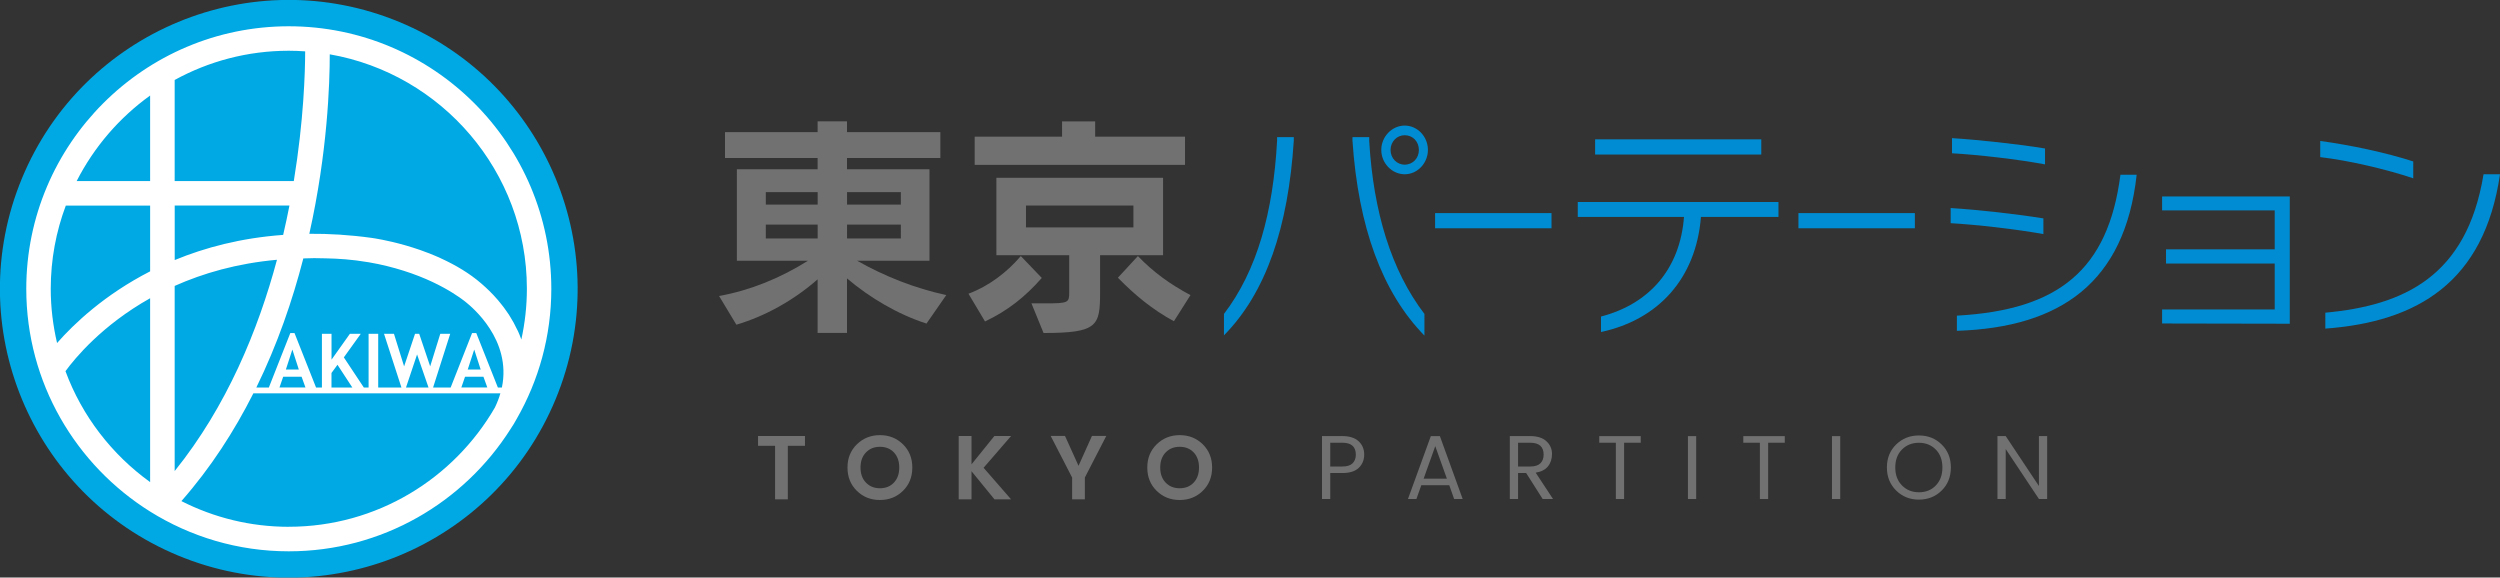
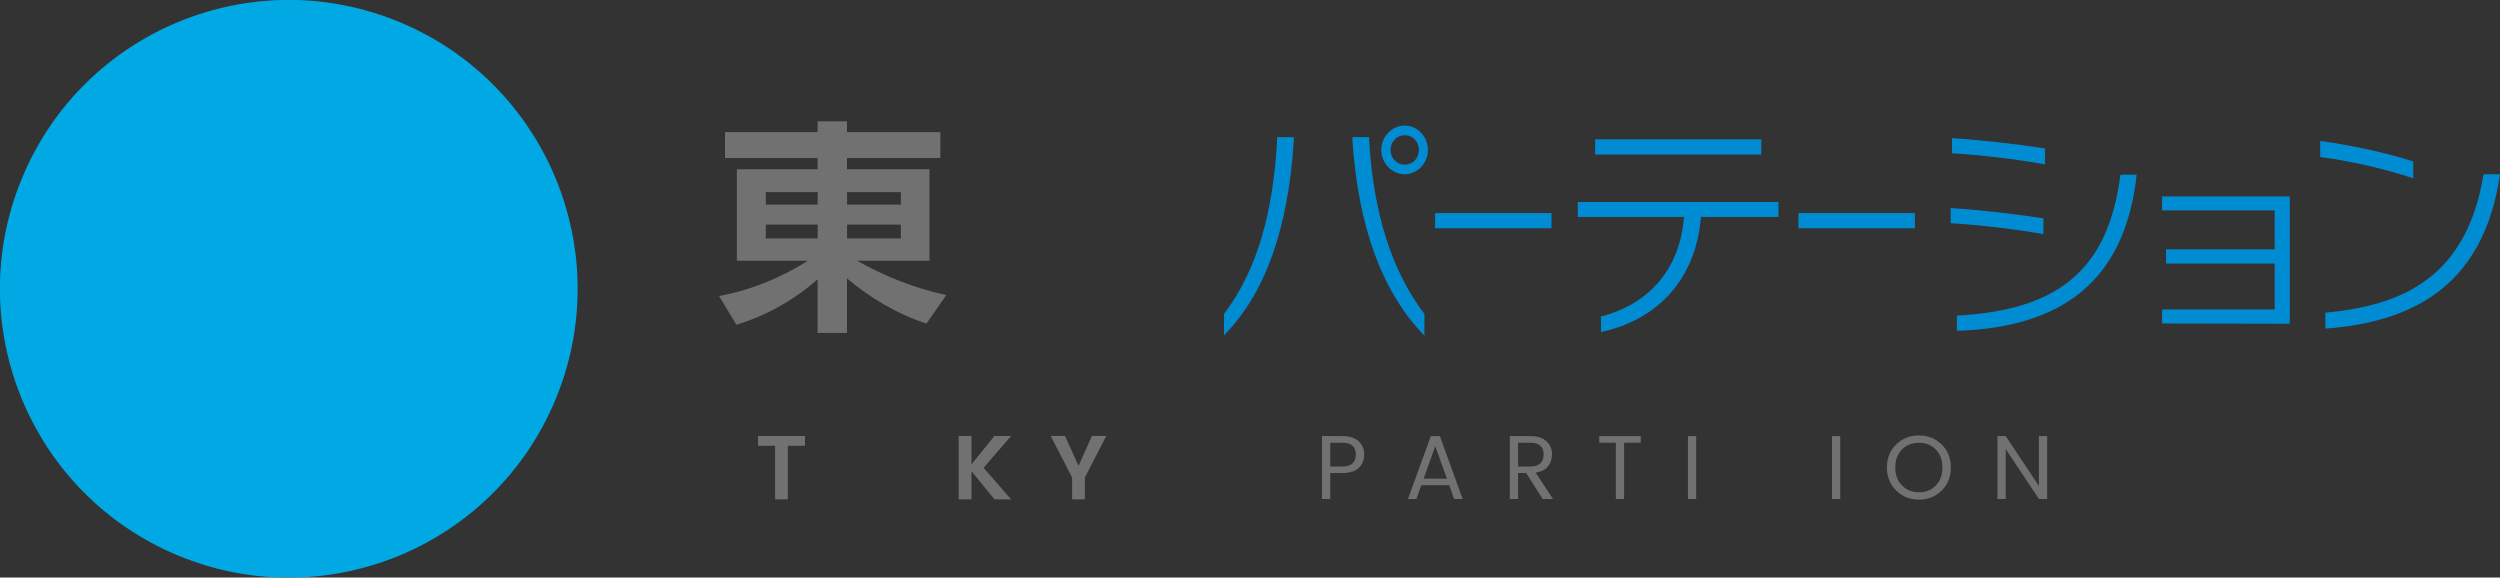
<svg xmlns="http://www.w3.org/2000/svg" id="b" viewBox="0 0 609 140.69">
  <rect x="0" y="0" width="609" height="140.69" fill="#333333" stroke="none" />
  <defs>
    <style>.d{fill:#fff;}.e{fill:#008cd2;}.f{fill:#00a9e4;}.g{fill:#727171;}</style>
  </defs>
  <g id="c">
    <circle class="f" cx="70.35" cy="70.35" r="70.35" transform="translate(-21.57 108.42) rotate(-67.5)" />
-     <path class="d" d="M70.35,6.4C35.08,6.4,6.4,35.09,6.4,70.36c0,22.87,12.08,42.95,30.18,54.26,9.81,6.12,21.38,9.68,33.77,9.68,22.69,0,42.65-11.89,54-29.76h0c.47-.68,1.11-1.74,1.55-2.56,5.34-9.34,8.4-20.12,8.4-31.62,0-35.27-28.69-63.96-63.95-63.96ZM42.55,19.48c8.26-4.53,17.74-7.12,27.8-7.12,1.34,0,2.67.06,3.99.15-.01,4.9-.33,16.73-2.77,31.59h-29.02v-24.61ZM73.47,91.78l.94,2.61h-6.33l.9-2.61h4.49ZM69.64,90.01l1.58-4.86,1.57,4.86h-3.15ZM80.75,94.4v-3.54l1.46-2,3.62,5.54h-5.09ZM98.9,94.4l2.7-8.06,2.79,8.06h-5.49ZM117.77,91.78l.94,2.61h-6.33l.9-2.61h4.49ZM113.94,90.01l1.58-4.86,1.57,4.86h-3.15ZM122.25,94.4h-.97l-5.26-13.27h-1.02l-5.22,13.27h-4.28l4.17-13.08h-2.42l-2.46,7.93-2.67-7.93h-1.02l-2.66,7.93-2.47-7.93h-2.42l4.24,13.08h-5.66v-13.08h-2.34v13.08h-1.16l-4.87-7.34,4.12-5.74h-2.65l-4.47,6.29v-6.29h-2.34v13.08h-1.43l-5.25-13.27h-1.02l-5.23,13.27h-3.05c5.15-10.51,8.83-21.27,11.45-31.45,1.71-.09,3.56-.08,5.43-.02,3.27.07,6.41.28,10.16.91.12.02.23.03.35.05,3.15.54,5.94,1.26,8.45,2.05,5.34,1.68,9.3,3.74,11.94,5.38,1.32.82,2.26,1.5,2.83,1.94.43.33.66.53.66.53,1.09.91,10.99,8.91,8.55,20.61ZM42.55,50.07h27.96c-.45,2.32-.97,4.72-1.53,7.15-10.21.74-18.99,3.06-26.42,6.13v-13.27ZM36.57,117.44c-9.31-6.7-16.58-16.08-20.62-27.02,2.28-3.13,8.89-11.18,20.62-17.77v44.79ZM36.57,66.1c-11.11,5.69-18.56,12.78-22.67,17.46-.99-4.25-1.54-8.66-1.54-13.2,0-7.14,1.3-13.97,3.67-20.28h20.54v16.02ZM36.57,44.1h-17.89c4.23-8.29,10.39-15.44,17.89-20.83v20.83ZM42.55,69.65c6.88-3.07,15.14-5.49,24.92-6.37-4.59,17.12-12.24,35.72-24.92,51.47v-45.1ZM70.35,128.33c-9.4,0-18.28-2.26-26.16-6.26,7.17-8.16,12.91-17.09,17.53-26.25h60.17c-.32,1.12-.76,2.27-1.33,3.45-10.03,17.35-28.78,29.05-50.22,29.05ZM126.12,80.57c-.16-.36-.35-.7-.53-1.05-.16-.32-.32-.65-.49-.97-.24-.44-.51-.86-.76-1.28-.13-.21-.25-.43-.38-.63-.25-.38-.5-.73-.76-1.09-.18-.24-.34-.49-.52-.73-.18-.23-.36-.45-.54-.68-.28-.35-.55-.7-.83-1.03-.04-.04-.08-.09-.12-.13-1.3-1.51-2.65-2.8-3.89-3.87-2.94-2.56-6.35-4.54-9.73-6.1-.24-.11-.48-.23-.72-.34-.3-.13-.6-.25-.9-.38-.44-.18-.87-.37-1.3-.54-.2-.08-.4-.15-.6-.22-.52-.2-1.03-.39-1.53-.57-.24-.08-.48-.16-.71-.24-.44-.15-.88-.3-1.3-.43-.44-.14-.87-.26-1.29-.39-.19-.06-.39-.12-.58-.17-4.33-1.23-7.58-1.71-8.11-1.78-5.35-.74-10.41-1.04-15.18-1,4.45-19.9,4.98-36.71,4.98-43.72,27.23,4.75,48.02,28.54,48.02,57.11,0,4.24-.48,8.38-1.35,12.37-.26-.74-.55-1.45-.87-2.16Z" />
    <path class="g" d="M184.66,108.6v-2.39h11.43v2.39h-4.18v13.04h-3.1v-13.04h-4.16Z" />
-     <path class="g" d="M214.35,121.8c-2.23,0-4.1-.74-5.62-2.23-1.52-1.49-2.28-3.38-2.28-5.67s.76-4.18,2.29-5.67c1.53-1.49,3.4-2.23,5.62-2.23s4.09.75,5.6,2.23c1.52,1.49,2.28,3.38,2.28,5.67s-.76,4.18-2.28,5.67c-1.52,1.49-3.39,2.23-5.62,2.23ZM217.76,117.56c.87-.92,1.3-2.15,1.3-3.68s-.44-2.76-1.3-3.67c-.87-.91-2-1.37-3.4-1.37s-2.54.46-3.42,1.38-1.32,2.14-1.32,3.67.44,2.75,1.32,3.67,2.02,1.38,3.42,1.38,2.53-.46,3.4-1.38Z" />
    <path class="g" d="M236.66,121.64h-3.12v-15.43h3.12v6.9l5.57-6.9h4.07l-6.7,7.74,6.7,7.69h-4.05l-5.59-6.85v6.85Z" />
    <path class="g" d="M264.29,121.64h-3.12v-5.31l-5.22-10.13h3.49l3.29,7.27,3.27-7.27h3.49l-5.22,10.13v5.31Z" />
-     <path class="g" d="M287.38,121.8c-2.23,0-4.1-.74-5.62-2.23-1.52-1.49-2.28-3.38-2.28-5.67s.76-4.18,2.29-5.67,3.4-2.23,5.62-2.23,4.09.75,5.6,2.23c1.52,1.49,2.28,3.38,2.28,5.67s-.76,4.18-2.28,5.67c-1.52,1.49-3.39,2.23-5.62,2.23ZM290.78,117.56c.87-.92,1.3-2.15,1.3-3.68s-.44-2.76-1.3-3.67c-.87-.91-2-1.37-3.41-1.37s-2.54.46-3.42,1.38c-.88.92-1.32,2.14-1.32,3.67s.44,2.75,1.32,3.67c.88.92,2.01,1.38,3.42,1.38s2.54-.46,3.41-1.38Z" />
    <path class="g" d="M330.96,107.49c.91.84,1.36,1.92,1.36,3.23s-.44,2.39-1.32,3.24c-.88.85-2.21,1.27-3.99,1.27h-2.96v6.32h-2.01v-15.32h4.97c1.72,0,3.04.42,3.95,1.26ZM324.05,113.64h2.96c1.11,0,1.93-.25,2.46-.76s.81-1.22.81-2.13c0-1.93-1.09-2.9-3.27-2.9h-2.96v5.79Z" />
    <path class="g" d="M354.23,121.56l-1.19-3.36h-6.81l-1.19,3.36h-2.06l5.57-15.32h2.21l5.55,15.32h-2.08ZM346.8,116.6h5.66l-2.83-7.92-2.83,7.92Z" />
    <path class="g" d="M369.8,115.23v6.32h-2.01v-15.32h4.97c1.72,0,3.04.42,3.95,1.26.91.84,1.36,1.87,1.36,3.08s-.33,2.23-.99,3.04c-.66.81-1.66,1.32-2.99,1.53l4.22,6.41h-2.52l-4.02-6.32h-1.97ZM369.8,107.85v5.79h2.96c1.11,0,1.93-.25,2.46-.76s.81-1.22.81-2.13c0-1.93-1.09-2.9-3.27-2.9h-2.96Z" />
    <path class="g" d="M389.58,107.85v-1.61h10.1v1.61h-4.05v13.71h-2.01v-13.71h-4.05Z" />
    <path class="g" d="M411.18,121.56v-15.32h2.01v15.32h-2.01Z" />
-     <path class="g" d="M424.67,107.85v-1.61h10.1v1.61h-4.05v13.71h-2.01v-13.71h-4.05Z" />
    <path class="g" d="M446.27,121.56v-15.32h2.01v15.32h-2.01Z" />
    <path class="g" d="M467.45,121.71c-2.2,0-4.05-.74-5.55-2.22-1.5-1.48-2.25-3.35-2.25-5.62s.75-4.13,2.25-5.59c1.5-1.47,3.35-2.2,5.55-2.2s4.04.73,5.54,2.2,2.24,3.33,2.24,5.6-.75,4.14-2.24,5.62c-1.5,1.47-3.34,2.21-5.54,2.21ZM471.56,118.26c1.08-1.11,1.61-2.56,1.61-4.38s-.54-3.27-1.61-4.37c-1.08-1.1-2.45-1.65-4.12-1.65s-3.05.55-4.13,1.65c-1.08,1.1-1.62,2.55-1.62,4.37s.54,3.27,1.64,4.38,2.47,1.66,4.13,1.66,3.04-.55,4.11-1.66Z" />
    <path class="g" d="M496.68,106.23h2.01v15.32h-2.01l-8.09-12.16v12.16h-2.01v-15.32h2.01l8.09,12.16v-12.16Z" />
    <path class="e" d="M298.16,81.69v-5.22c8.09-10.58,11.99-24.85,12.94-42.19v-.88h4.07v.82c-1.35,21.1-6.72,37.02-17.01,47.47ZM329.46,34.29v-.88h4.08v.94c1.01,17.27,5.38,31.55,13.45,42.12v5.28c-10.28-10.51-16.11-26.43-17.53-47.46ZM342.19,42.45c-3.11,0-5.71-2.7-5.71-5.93s2.6-5.93,5.71-5.93,5.65,2.7,5.65,5.93-2.55,5.93-5.65,5.93ZM342.19,32.94c-1.93,0-3.45,1.58-3.45,3.59s1.52,3.58,3.45,3.58,3.45-1.53,3.45-3.58-1.49-3.59-3.45-3.59Z" />
    <path class="e" d="M349.59,55.61v-3.7h28.36v3.7h-28.36Z" />
    <path class="e" d="M414.35,52.85c-1.19,14.92-10.33,25.03-24.35,28.03v-3.77c11.92-3.11,19.27-11.74,20.22-24.26h-25.88v-3.64h48.89v3.64h-18.88ZM388.57,37.64v-3.7h40.48v3.7h-40.48Z" />
    <path class="e" d="M438.1,55.61v-3.7h28.36v3.7h-28.36Z" />
    <path class="e" d="M475.18,54.38v-3.7c6.6.4,16.04,1.46,22.59,2.52v3.82c-6.55-1.17-16.22-2.3-22.59-2.65ZM475.51,37.34v-3.69c6.56.41,16.16,1.46,22.66,2.52v3.87c-6.62-1.23-16.34-2.35-22.66-2.7ZM476.7,80.59v-3.7c24.8-1.36,36.84-11.17,39.84-34.32h3.95c-2.88,26.21-18.49,37.19-43.79,38.02Z" />
    <path class="e" d="M526.69,78.79v-3.41h27.43v-11.18h-26.48v-3.46h26.48v-9.48h-27.43v-3.4h31.1v31l-31.1-.06Z" />
    <path class="e" d="M565.21,38.28v-3.94c7.12.94,16.21,2.88,22.66,4.99v4.11c-6.45-2.18-15.71-4.35-22.66-5.17ZM566.45,80.05v-3.88c19.11-1.76,34.47-8.81,38.54-33.72h4.01c-3.83,26.33-20.16,35.95-42.55,37.6Z" />
    <path class="g" d="M225.7,78.82c-6.98-2.23-13.83-6.3-19.37-11v13.29h-7.16v-13.06c-5.83,5.1-12.69,8.94-19.79,11.05l-4.21-6.99c7.76-1.43,14.86-4.35,21.65-8.59h-17.32v-22.28h19.67v-2.75h-22.56v-6.3h22.56v-2.63h7.16v2.63h22.74v6.3h-22.74v2.75h20.09v22.28h-17.62c6.68,3.78,14.02,6.7,21.71,8.36l-4.81,6.93ZM199.18,46.8h-12.63v3.04h12.63v-3.04ZM199.18,54.71h-12.63v3.38h12.63v-3.38ZM219.45,46.8h-13.11v3.04h13.11v-3.04ZM219.45,54.71h-13.11v3.38h13.11v-3.38Z" />
-     <path class="g" d="M239.95,78.31l-4.03-6.76c4.93-1.83,9.38-5.21,12.75-9.17l5.11,5.33c-4.15,4.7-8.3,7.96-13.83,10.6ZM237.43,40.16v-6.87h21.29v-3.72h8.06v3.72h21.89v6.87h-51.25ZM267.98,62.16v8.94c0,8.25-.48,10.02-13.77,10.02l-2.95-7.22h3.37c5.65,0,5.83-.17,5.83-2.69v-9.05h-17.74v-18.85h40.6v18.85h-15.34ZM276.1,50.07h-26.17v5.33h26.17v-5.33ZM285.97,78.25c-5.23-2.81-9.62-6.47-13.65-10.6l4.87-5.27c3.61,3.78,7.82,6.87,12.81,9.51l-4.03,6.36Z" />
  </g>
</svg>